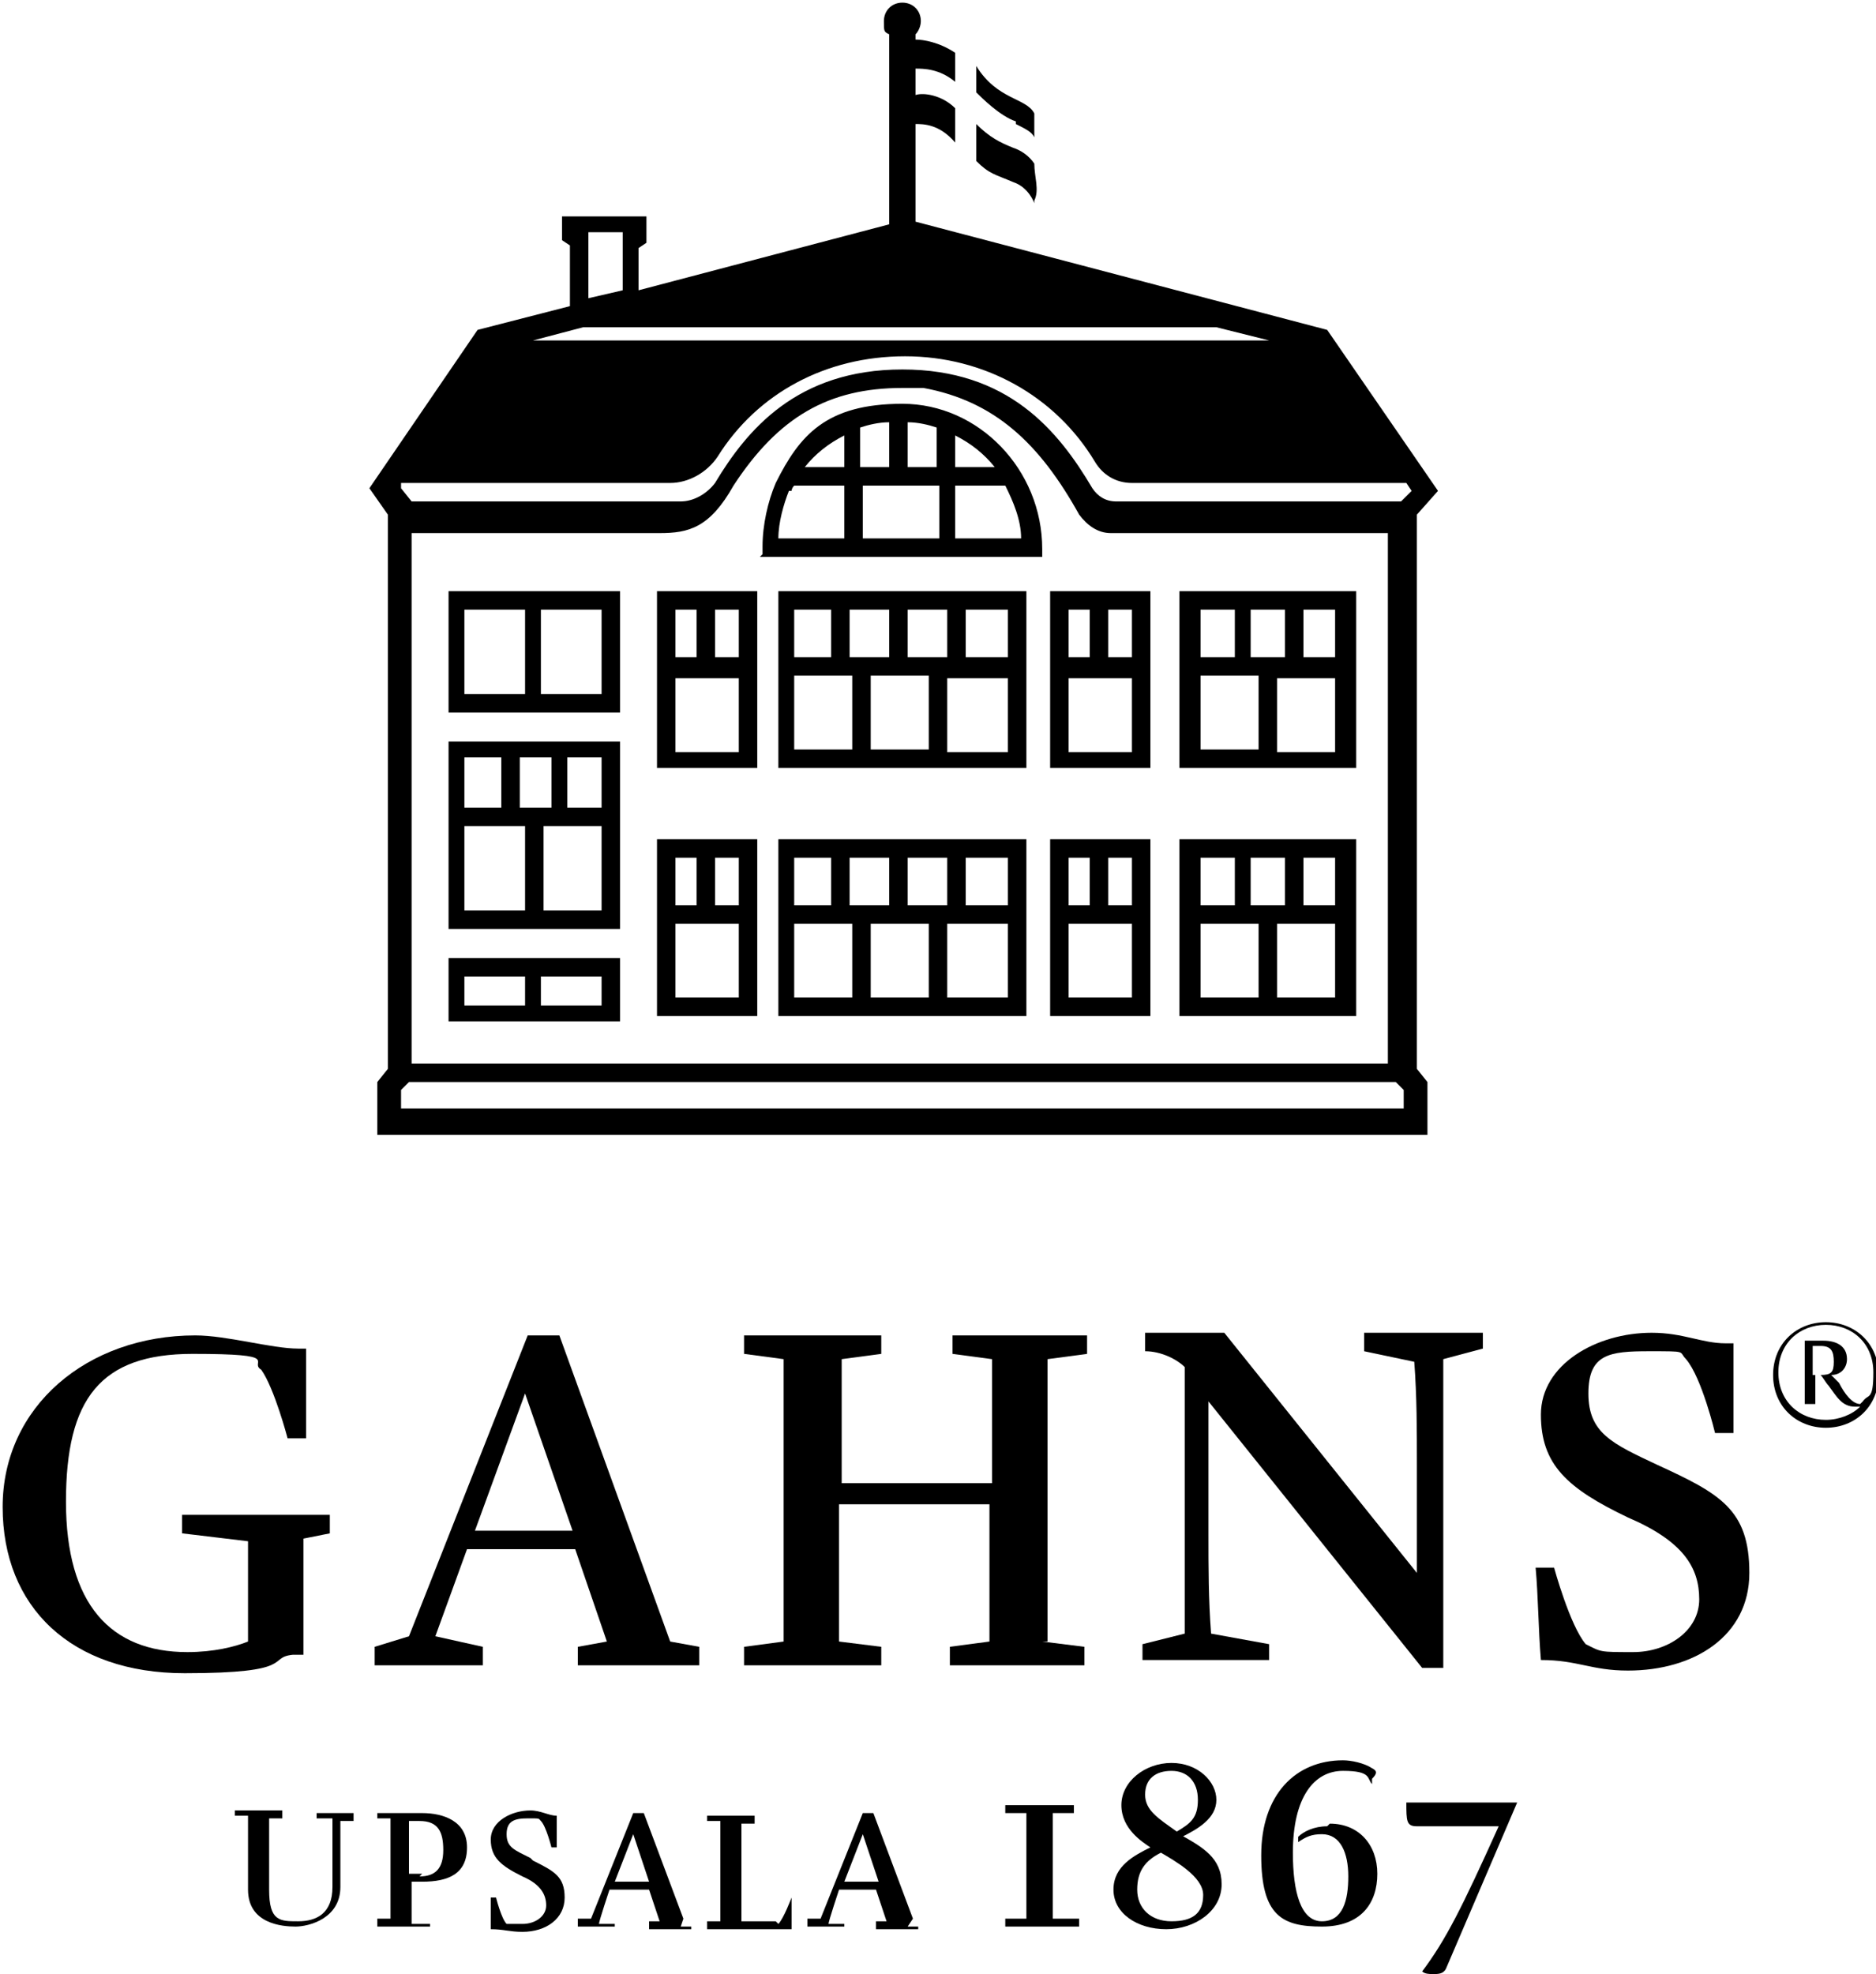
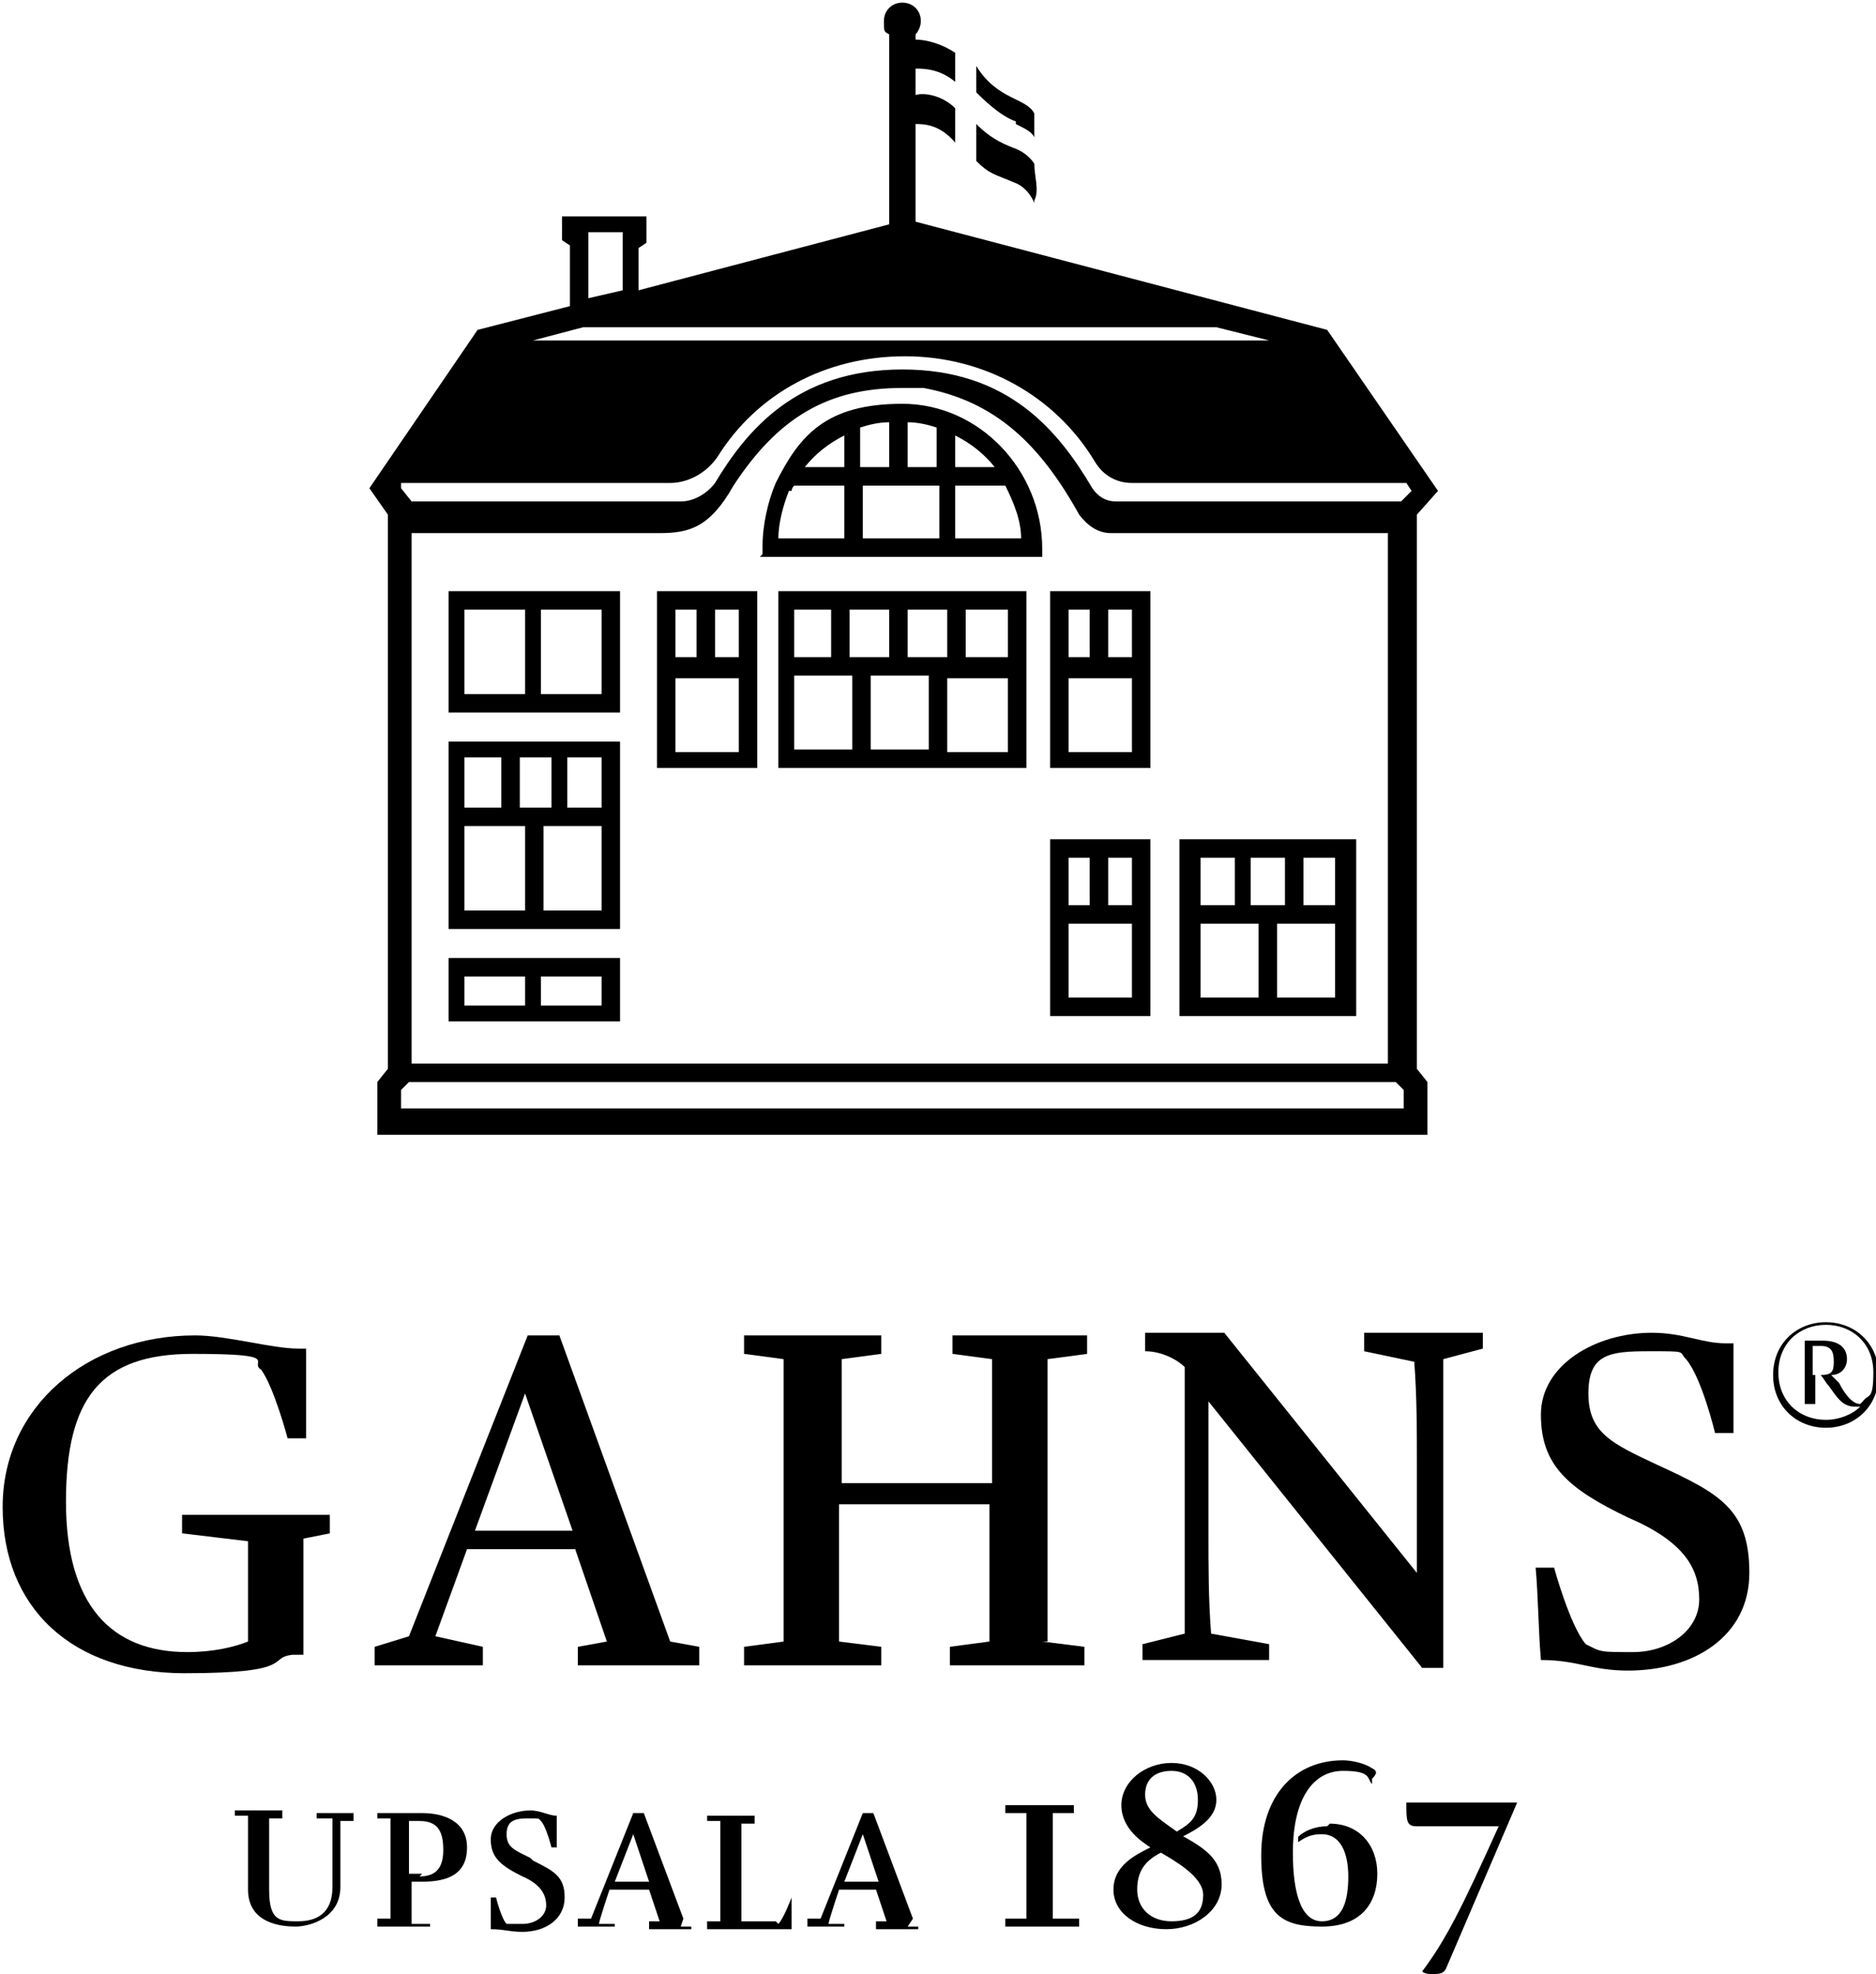
<svg xmlns="http://www.w3.org/2000/svg" id="Layer_1" version="1.1" viewBox="0 0 71.1 74.8">
  <path d="M11.5,62.6v-4.3l1-.2s0-.1,0-.3,0-.4,0-.4c0,0-1.4,0-2.1,0s-3.5,0-3.5,0c0,0,0,.2,0,.4,0,.2,0,.3,0,.3l2.5.3v3.8c-.5.2-1.3.4-2.3.4-2.9,0-4.6-1.8-4.6-5.7s1.3-5.6,4.8-5.6,2.1.3,2.6.6c.5.7,1,2.6,1,2.6.2,0,.5,0,.7,0,0-.4,0-1.2,0-1.7s0-1.2,0-1.7h-.3c-1,0-2.7-.5-3.9-.5-4.1,0-7.3,2.7-7.3,6.5s2.6,6.3,6.9,6.3,3.1-.6,4.1-.7h.4Z" />
  <path d="M25.4,62.2l-4.2-11.6h-1.2l-4.5,11.4-1.3.4s0,.1,0,.3,0,.4,0,.4c0,0,1.2,0,2,0s2.1,0,2.1,0c0,0,0-.2,0-.4s0-.3,0-.3l-1.8-.4,1.2-3.3s1.2,0,2,0,2.1,0,2.1,0l1.2,3.5-1.1.2s0,.1,0,.3,0,.4,0,.4c0,0,1.5,0,2.3,0s2.3,0,2.3,0c0,0,0-.2,0-.4s0-.3,0-.3l-1.1-.2ZM19.8,58c-.8,0-1.7,0-1.8,0l1.9-5.2,1.8,5.2s-1.3,0-1.9,0Z" />
  <path d="M39.7,62.2v-10.7l1.5-.2s0-.1,0-.3,0-.4,0-.4c0,0-1.8,0-2.6,0s-2.5,0-2.5,0c0,0,0,.2,0,.4,0,.2,0,.3,0,.3l1.5.2v4.7c-1.9,0-3.8,0-5.7,0v-4.7l1.5-.2s0-.1,0-.3,0-.4,0-.4c0,0-1.9,0-2.6,0s-2.6,0-2.6,0c0,0,0,.2,0,.4,0,.2,0,.3,0,.3l1.5.2v10.7l-1.5.2s0,.1,0,.3,0,.4,0,.4c0,0,1.8,0,2.6,0s2.6,0,2.6,0c0,0,0-.2,0-.4s0-.3,0-.3l-1.6-.2v-5.2c1.9,0,3.8,0,5.7,0v5.2l-1.5.2s0,.1,0,.3,0,.4,0,.4c0,0,1.8,0,2.5,0s2.6,0,2.6,0c0,0,0-.2,0-.4s0-.3,0-.3l-1.6-.2Z" />
  <path d="M51.7,50.6s0,.2,0,.3,0,.3,0,.3l1.9.4c.1,1.3.1,2.6.1,3.9v4.1l-7.3-9.1c-.5,0-3,0-3,0,0,0,0,.2,0,.3,0,.2,0,.4,0,.4.6,0,1.2.3,1.5.6v6.3c0,1.3,0,2.5,0,3.8l-1.6.4s0,.2,0,.3,0,.3,0,.3c0,0,1.6,0,2.3,0s2.5,0,2.5,0c0,0,0-.2,0-.3s0-.3,0-.3l-2.2-.4c-.1-1.3-.1-2.5-.1-3.8v-5l8.1,10.1h.8v-7.8c0-1.3,0-2.5,0-3.9l1.5-.4s0-.2,0-.3,0-.3,0-.3c0,0-1.4,0-2.2,0s-2.3,0-2.3,0Z" />
  <path d="M62.8,55.5c-1.7-.8-2.6-1.2-2.6-2.7s.8-1.6,2.3-1.6,1.1,0,1.4.3c.6.7,1.1,2.8,1.1,2.8.3,0,.5,0,.7,0,0-.4,0-1.2,0-1.7s0-1.2,0-1.7h-.3c-.9,0-1.6-.4-2.8-.4-2.1,0-4.2,1.2-4.2,3.1s1,2.8,3.3,3.9c2.1.9,2.7,1.9,2.7,3.1s-1.2,2-2.5,2-1.2,0-1.8-.3c-.6-.7-1.2-2.9-1.2-2.9-.2,0-.5,0-.7,0,.1,1.1.1,2.3.2,3.5,1.4,0,1.9.4,3.3.4,2.5,0,4.6-1.3,4.6-3.7s-1.1-3-3.5-4.1Z" />
  <path d="M12.9,68.7c-.2,0-.9,0-.9,0,0,0,0,0,0,.1s0,.1,0,.1h.6c0,.6,0,1,0,1.5v1.1c0,1-.6,1.3-1.3,1.3s-1.1,0-1.1-1.2v-2.7h.5c0,0,0-.1,0-.2s0-.1,0-.1c0,0-.6,0-.9,0s-.9,0-.9,0c0,0,0,0,0,.1,0,0,0,.1,0,.1h.5v2.8c0,1.3,1.3,1.4,1.8,1.4s1.7-.3,1.7-1.5v-1.1c0-.5,0-.9,0-1.4h.5c0-.1,0-.2,0-.2s0-.1,0-.1c0,0-.4,0-.7,0Z" />
  <path d="M16,68.7c-.3,0-.6,0-.9,0-.3,0-.8,0-.8,0,0,0,0,0,0,.1,0,0,0,.1,0,.1h.5v3.8h-.5c0,0,0,.1,0,.2s0,.1,0,.1c0,0,.6,0,.9,0s1.1,0,1.1,0c0,0,0,0,0-.1s0,0,0,0h-.7v-1.6c.1,0,.3,0,.4,0,1,0,1.7-.3,1.7-1.3s-.9-1.3-1.7-1.3ZM16,71c-.2,0-.4,0-.5,0v-2c.1,0,.3,0,.4,0,.7,0,.9.4.9,1.1s-.3,1-.9,1Z" />
  <path d="M20.1,70.4c-.6-.3-.9-.4-.9-.9s.3-.6.8-.6.4,0,.5.1c.2.2.4,1,.4,1,0,0,.2,0,.2,0,0-.2,0-.4,0-.6s0-.4,0-.6h0c-.3,0-.6-.2-1-.2-.7,0-1.5.4-1.5,1.1s.4,1,1.2,1.4c.7.3.9.7.9,1.1s-.4.7-.9.7-.4,0-.6,0c-.2-.2-.4-1-.4-1,0,0-.2,0-.2,0,0,.4,0,.8,0,1.2.5,0,.7.1,1.2.1.9,0,1.6-.5,1.6-1.3s-.4-1-1.2-1.4Z" />
  <path d="M25.9,72.7l-1.5-4h-.4l-1.6,4h-.5c0,.1,0,.2,0,.2s0,.1,0,.1c0,0,.4,0,.7,0s.7,0,.7,0c0,0,0,0,0-.1s0,0,0,0h-.6c0-.1.4-1.3.4-1.3,0,0,.4,0,.7,0s.7,0,.8,0l.4,1.2h-.4c0,0,0,.1,0,.2s0,.1,0,.1c0,0,.5,0,.8,0s.8,0,.8,0c0,0,0,0,0-.1s0,0,0,0h-.4ZM23.9,71.3c-.3,0-.6,0-.6,0l.7-1.8.6,1.8s-.5,0-.7,0Z" />
  <path d="M29.4,72.8c-.4,0-.9,0-1.3,0v-3.7h.5c0,0,0-.1,0-.2s0-.1,0-.1c0,0-.6,0-.9,0s-.9,0-.9,0c0,0,0,0,0,.1,0,0,0,.1,0,.1h.5v3.8h-.5c0,0,0,.1,0,.2s0,.1,0,.1c0,0,.6,0,.9,0s1.8,0,2.3,0v-1.2c0,0,0,0,0,0,0,0-.3.8-.5,1Z" />
  <path d="M34.6,72.7l-1.5-4h-.4l-1.6,4h-.5c0,.1,0,.2,0,.2s0,.1,0,.1c0,0,.4,0,.7,0s.7,0,.7,0c0,0,0,0,0-.1s0,0,0,0h-.6c0-.1.4-1.3.4-1.3,0,0,.4,0,.7,0s.7,0,.7,0l.4,1.2h-.4c0,0,0,.1,0,.2s0,.1,0,.1c0,0,.5,0,.8,0s.8,0,.8,0c0,0,0,0,0-.1s0,0,0,0h-.4ZM32.6,71.3c-.3,0-.6,0-.6,0l.7-1.8.6,1.8s-.5,0-.7,0Z" />
  <path d="M39.9,68.7h.8v-.3s-1,0-1.3,0-1.3,0-1.3,0v.3h.8v4h-.8v.3s1,0,1.3,0,1.5,0,1.5,0v-.3h-1v-4Z" />
  <path d="M44.8,69.6c.6-.3,1.3-.7,1.3-1.4s-.7-1.4-1.7-1.4-1.9.7-1.9,1.6.8,1.4,1.1,1.6c-.6.3-1.4.7-1.4,1.6s.9,1.5,2,1.5,2.1-.7,2.1-1.7-.7-1.4-1.6-1.9ZM43.4,68c0-.6.4-.9,1-.9s1,.4,1,1.1-.3.9-.8,1.2c-.7-.5-1.2-.8-1.2-1.4ZM44.4,72.8c-.8,0-1.3-.5-1.3-1.2s.3-1.1.9-1.4c.5.3,1.6.9,1.6,1.6s-.4,1-1.2,1Z" />
  <path d="M50.3,69.2c-.5,0-.9.2-1.1.4v.2c.3-.2.5-.3.9-.3.7,0,1,.7,1,1.6s-.2,1.7-1,1.7-1.1-1.1-1.1-2.6c0-2.1.8-3.1,1.9-3.1s.9.3,1.1.5v-.2c.2-.2.2-.3,0-.4-.3-.2-.8-.3-1.1-.3-1.8,0-3.1,1.3-3.1,3.6s.8,2.7,2.3,2.7,2.1-.9,2.1-2-.7-1.9-1.8-1.9Z" />
  <path d="M53.3,68.3c0,.7,0,.9.4.9h3.1c-1.4,3.1-2,4.3-2.9,5.5.1.1.3.1.4.1.2,0,.4,0,.5-.2l2.7-6.3c-.8,0-1.6,0-2.4,0s-1.3,0-1.9,0Z" />
  <path d="M38.5,4.7c.4.2.6.3.7.5,0-.6,0-.9,0-.9-.3-.6-1.4-.5-2.2-1.8v1c.2.2.9.9,1.5,1.1Z" />
  <path d="M39.2,7.6c.2-.4,0-.9,0-1.4-.2-.3-.5-.5-.8-.6-.5-.2-.9-.4-1.4-.9v1.4c.5.5.7.5,1.4.8.6.2.8.8.8.8Z" />
  <path d="M28.8,21.1h10.7v-.3c0-3-2.4-5.5-5.3-5.5s-3.9,1.2-4.8,3c-.3.7-.5,1.6-.5,2.4v.3ZM34.4,16c.4,0,.8.1,1.1.2v1.5h-1.1v-1.7ZM33.7,17.7h-1.1v-1.5c.3-.1.7-.2,1.1-.2v1.7ZM35.6,18.4v2h-2.9v-2h2.9ZM36.2,20.4v-2h1.9c.3.6.6,1.3.6,2h-2.6ZM37.7,17.7h-1.5v-1.2c.6.3,1.1.7,1.5,1.2ZM32,16.5v1.2h-1.5c.4-.5.9-.9,1.5-1.2ZM30,18.6c0,0,0-.1.1-.2h1.9v2h-2.5c0-.6.2-1.3.4-1.8Z" />
  <path d="M17,35.2h6.5v-7.1h-6.5v7.1ZM17.6,31.3h2.3v3.2h-2.3v-3.2ZM20.8,30.6h-1.1v-1.9h1.2v1.9h-.1ZM20.6,34.5v-3.2h2.2v3.2h-2.2ZM22.8,30.6h-1.3v-1.9h1.3v1.9ZM19,28.7v1.9h-1.4v-1.9h1.4Z" />
  <path d="M17,27h6.5v-4.6h-6.5v4.6ZM22.8,26.3h-2.3v-3.2h2.3v3.2ZM17.6,23.1h2.3v3.2h-2.3v-3.2Z" />
  <path d="M17,38.7h6.5v-2.4h-6.5v2.4ZM22.8,38.1h-2.3v-1.1h2.3v1.1ZM17.6,37h2.3v1.1h-2.3v-1.1Z" />
  <path d="M14.7,40.5l-.4.5v2h39.8v-2l-.4-.5v-21l.8-.9-4.2-6.1-15.6-4.1v-3.7c.3,0,.9,0,1.5.7v-1.3c-.5-.5-1.2-.6-1.5-.5v-1c.3,0,.9,0,1.5.5v-1.1c-.6-.4-1.2-.5-1.5-.5v-.2c.1-.1.2-.3.2-.5,0-.4-.3-.7-.7-.7s-.7.3-.7.7,0,.4.2.5v7.2l-9.5,2.5v-1.6l.3-.2v-1h-3.2v.9l.3.2v2.3l-3.5.9-4.1,6,.7,1v21ZM34.1,14.7c.3,0,.6,0,.9,0,2.7.5,4.4,2.1,5.9,4.8.3.4.7.7,1.2.7h10.5v20.1H15.6v-20.1h9.4c1.1,0,1.9-.2,2.8-1.8,1.7-2.6,3.6-3.7,6.4-3.7ZM53.2,42H15.2v-.7l.3-.3h37.4l.3.3v.7ZM52.9,19h-10.6c-.4,0-.7-.2-.9-.5-1.3-2.2-3.2-4.5-7.2-4.5s-5.9,2.3-7.1,4.3c-.3.4-.8.7-1.3.7h-10.2s-.4-.5-.4-.5v-.2c.1,0,10.2,0,10.2,0,.7,0,1.4-.4,1.8-1,1.5-2.4,4.1-3.8,7.1-3.8s5.7,1.5,7.2,4c.3.5.8.8,1.4.8h10.4l.2.3-.4.4ZM46.1,12.4l2,.5h-27.9s1.9-.5,1.9-.5h24ZM22.2,8.8h1.5-.1v2.2l-1.3.3v-2.5h-.1Z" />
  <path d="M29.5,29.1h9.4v-6.7h-9.4v6.7ZM30.1,25.6h2.2v2.8h-2.2v-2.8ZM34.4,24.9v-1.8h1.5v1.8h-1.5ZM35.2,25.6v2.8h-2.2v-2.8h2.2ZM33.7,24.9h-1.5v-1.8h1.5v1.8ZM35.9,28.5v-2.8h2.3v2.8h-2.3ZM38.2,24.9h-1.6v-1.8h1.6v1.8ZM31.5,23.1v1.8h-1.4v-1.8h1.4Z" />
-   <path d="M51.4,29.1v-6.7h-6.7v6.7h6.7ZM50.6,24.9h-1.2v-1.8h1.2v1.8ZM45.7,24.9h-.2v-1.8h1.3v1.8h-1ZM45.5,25.6h2.2v2.8h-2.2v-2.8ZM47.8,24.9h-.4v-1.8h1.3v1.8h-.9ZM48.4,28.5v-2.8h2.2v2.8h-2.2Z" />
  <path d="M24.9,29.1h3.8v-6.7h-3.8v6.7ZM25.6,28.5v-2.8h2.4v2.8h-2.4ZM28,24.9h-.9v-1.8h.9v1.8ZM26.4,23.1v1.8h-.8v-1.8h.8Z" />
  <path d="M43.6,22.4h-3.8v6.7h3.8v-6.7ZM42.9,24.9h-.9v-1.8h.9v1.8ZM41.3,23.1v1.8h-.8v-1.8h.8ZM40.5,28.5v-2.8h2.4v2.8h-2.4Z" />
-   <path d="M29.5,38.5h9.4v-6.7h-9.4v6.7ZM30.1,35h2.2v2.8h-2.2v-2.8ZM34.4,34.3v-1.8h1.5v1.8h-1.5ZM35.2,35v2.8h-2.2v-2.8h2.2ZM33.7,34.3h-1.5v-1.8h1.5v1.8ZM35.9,37.8v-2.8h2.3v2.8h-2.3ZM38.2,34.3h-1.6v-1.8h1.6v1.8ZM31.5,32.5v1.8h-1.4v-1.8h1.4Z" />
  <path d="M51.4,38.5v-6.7h-6.7v6.7h6.7ZM50.6,34.3h-1.2v-1.8h1.2v1.8ZM45.7,34.3h-.2v-1.8h1.3v1.8h-1ZM45.5,35h2.2v2.8h-2.2v-2.8ZM47.8,34.3h-.4v-1.8h1.3v1.8h-.9ZM48.4,37.8v-2.8h2.2v2.8h-2.2Z" />
-   <path d="M24.9,38.5h3.8v-6.7h-3.8v6.7ZM25.6,37.8v-2.8h2.4v2.8h-2.4ZM28,34.3h-.9v-1.8h.9v1.8ZM26.4,32.5v1.8h-.8v-1.8h.8Z" />
  <path d="M43.6,31.8h-3.8v6.7h3.8v-6.7ZM42.9,34.3h-.9v-1.8h.9v1.8ZM41.3,32.5v1.8h-.8v-1.8h.8ZM40.5,37.8v-2.8h2.4v2.8h-2.4Z" />
  <path d="M69.2,50.1c-1.1,0-2,.8-2,2s.9,2,2,2,2-.8,2-2-.9-2-2-2ZM70.5,53.2s0,0,0,0c-.3,0-.6-.4-.8-.8-.1-.1-.2-.2-.3-.3.4,0,.6-.3.6-.6,0-.5-.4-.7-.9-.7s-.3,0-.5,0h-.2v2.4h.4v-1.1c0,0,.1,0,.2,0,.1.1.2.3.3.4.3.4.5.8,1,.8s0,0,.2,0c-.3.3-.8.5-1.3.5-1,0-1.8-.7-1.8-1.8s.8-1.8,1.8-1.8,1.8.7,1.8,1.8-.2.8-.4,1.1ZM69,52.1c-.1,0-.2,0-.3,0v-1.1s.2,0,.3,0c.4,0,.5.2.5.6s-.1.5-.5.5Z" />
</svg>